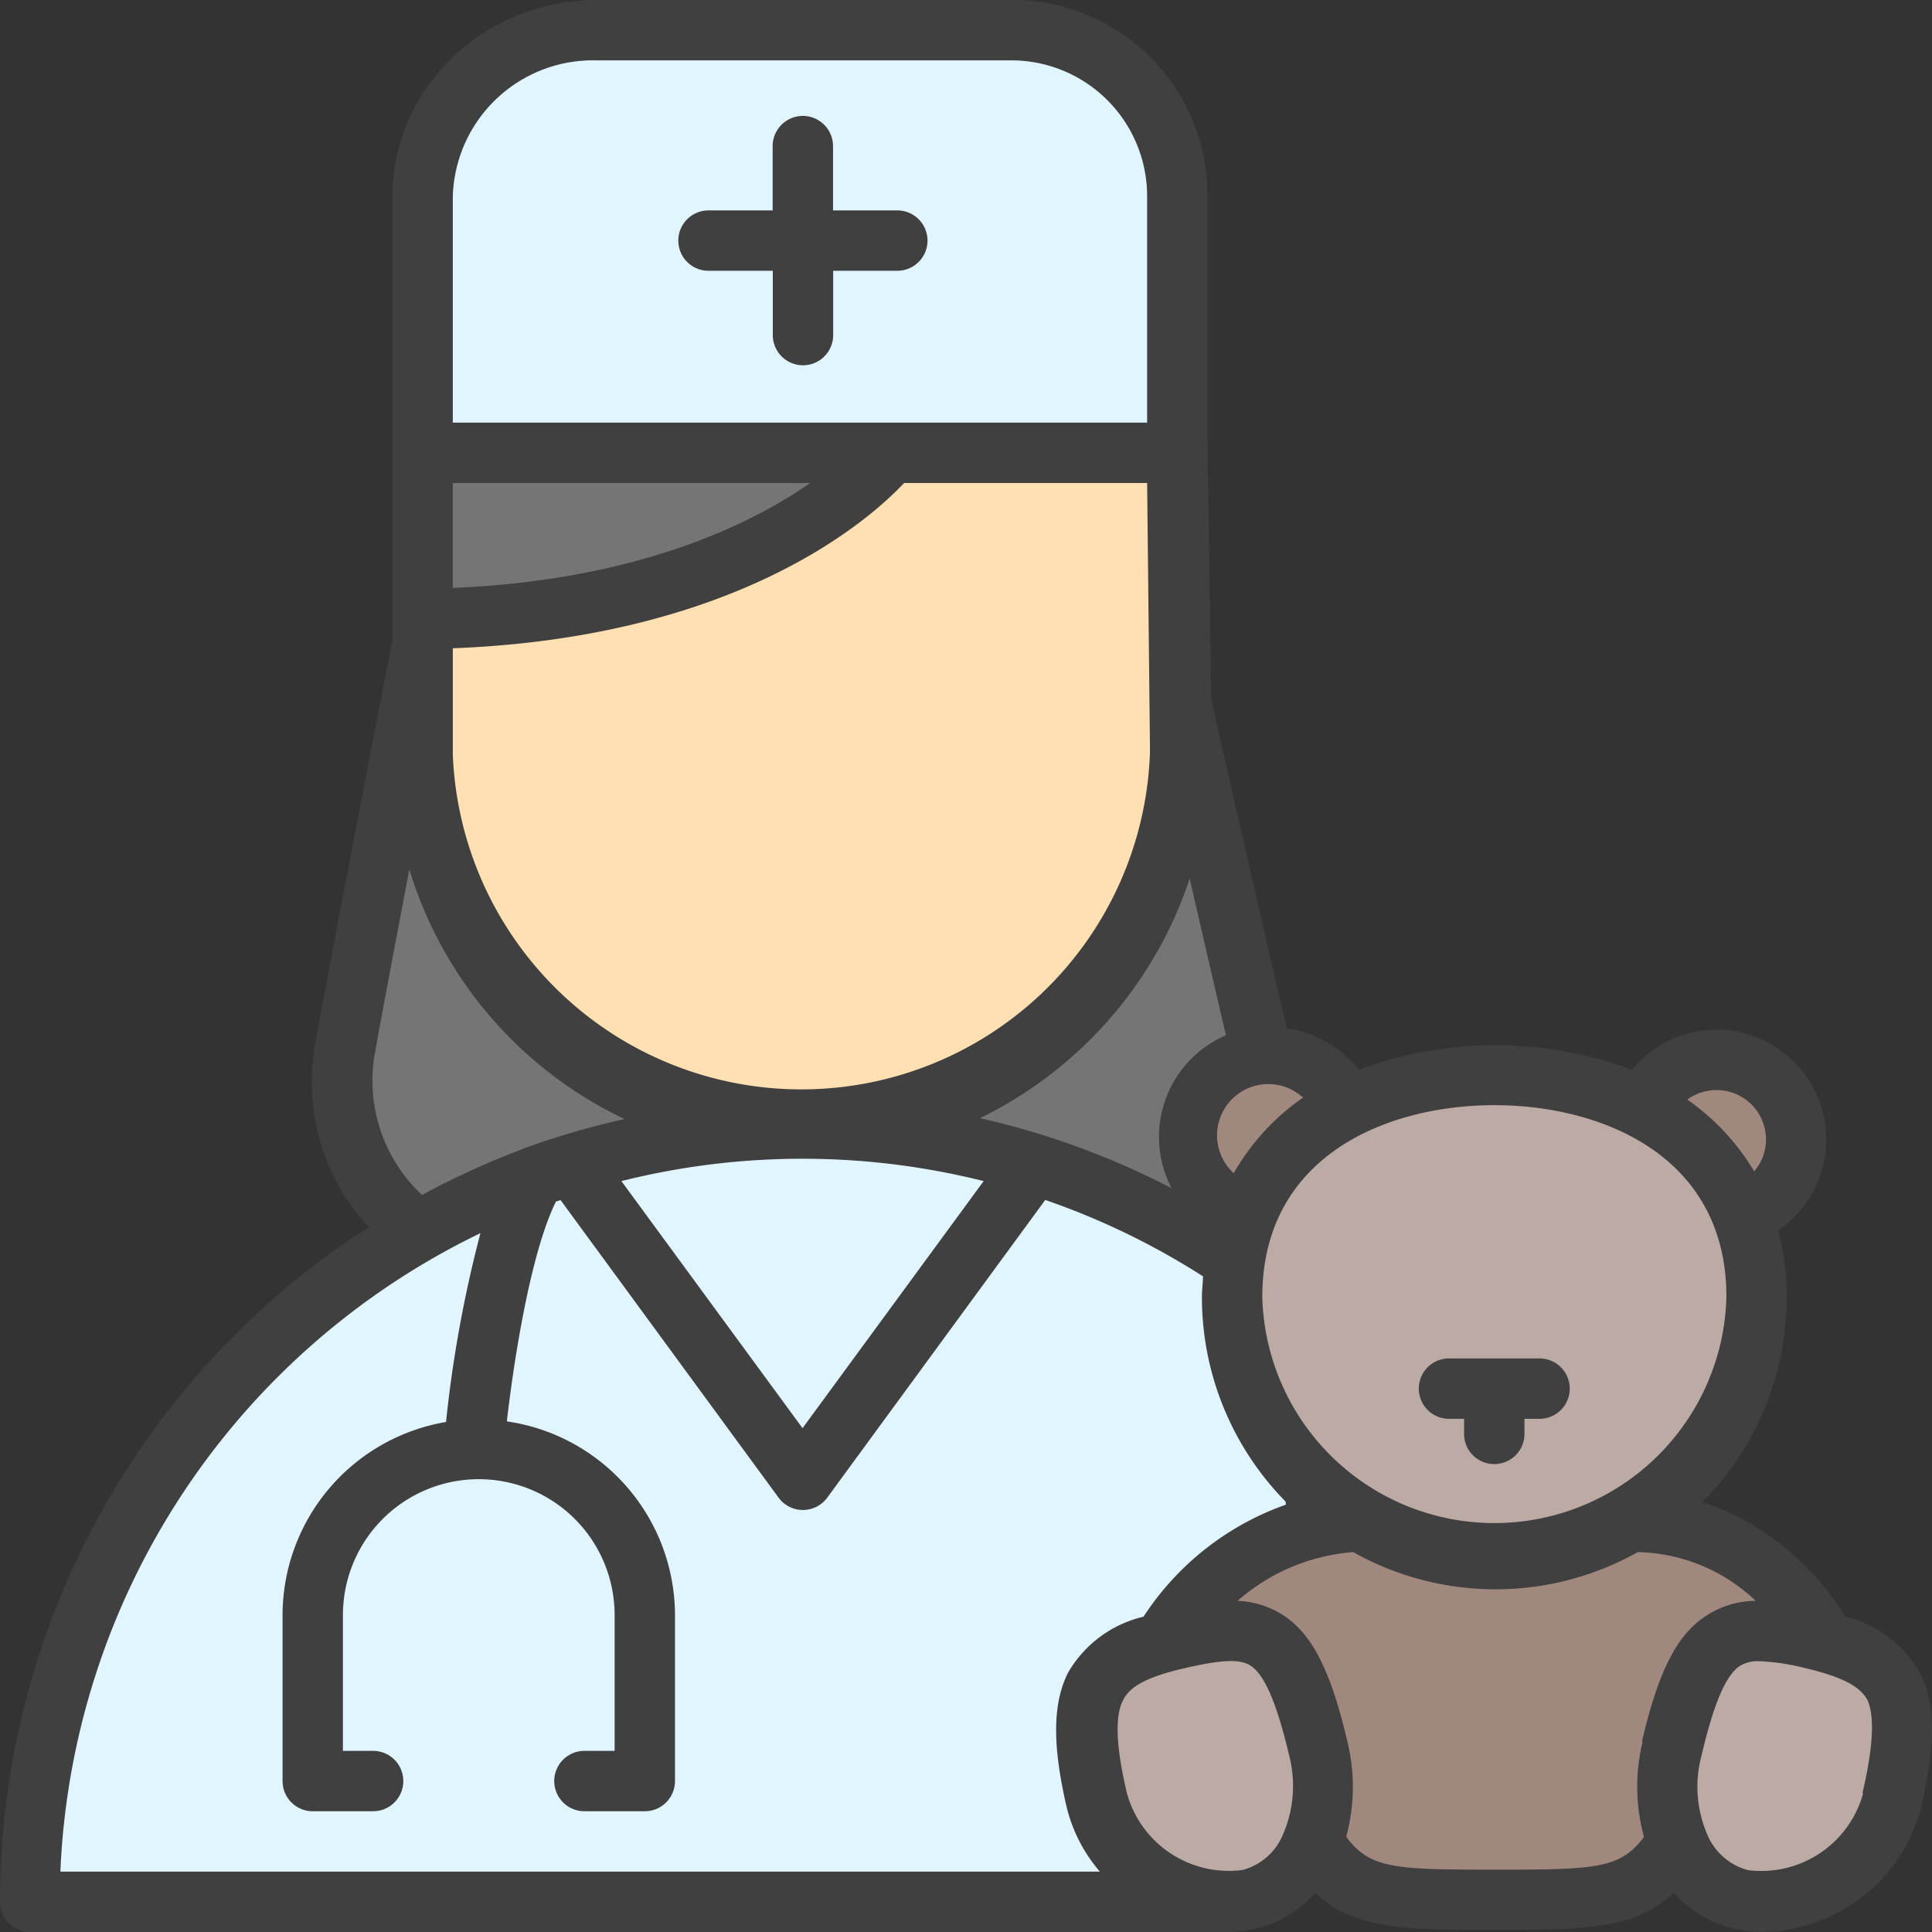
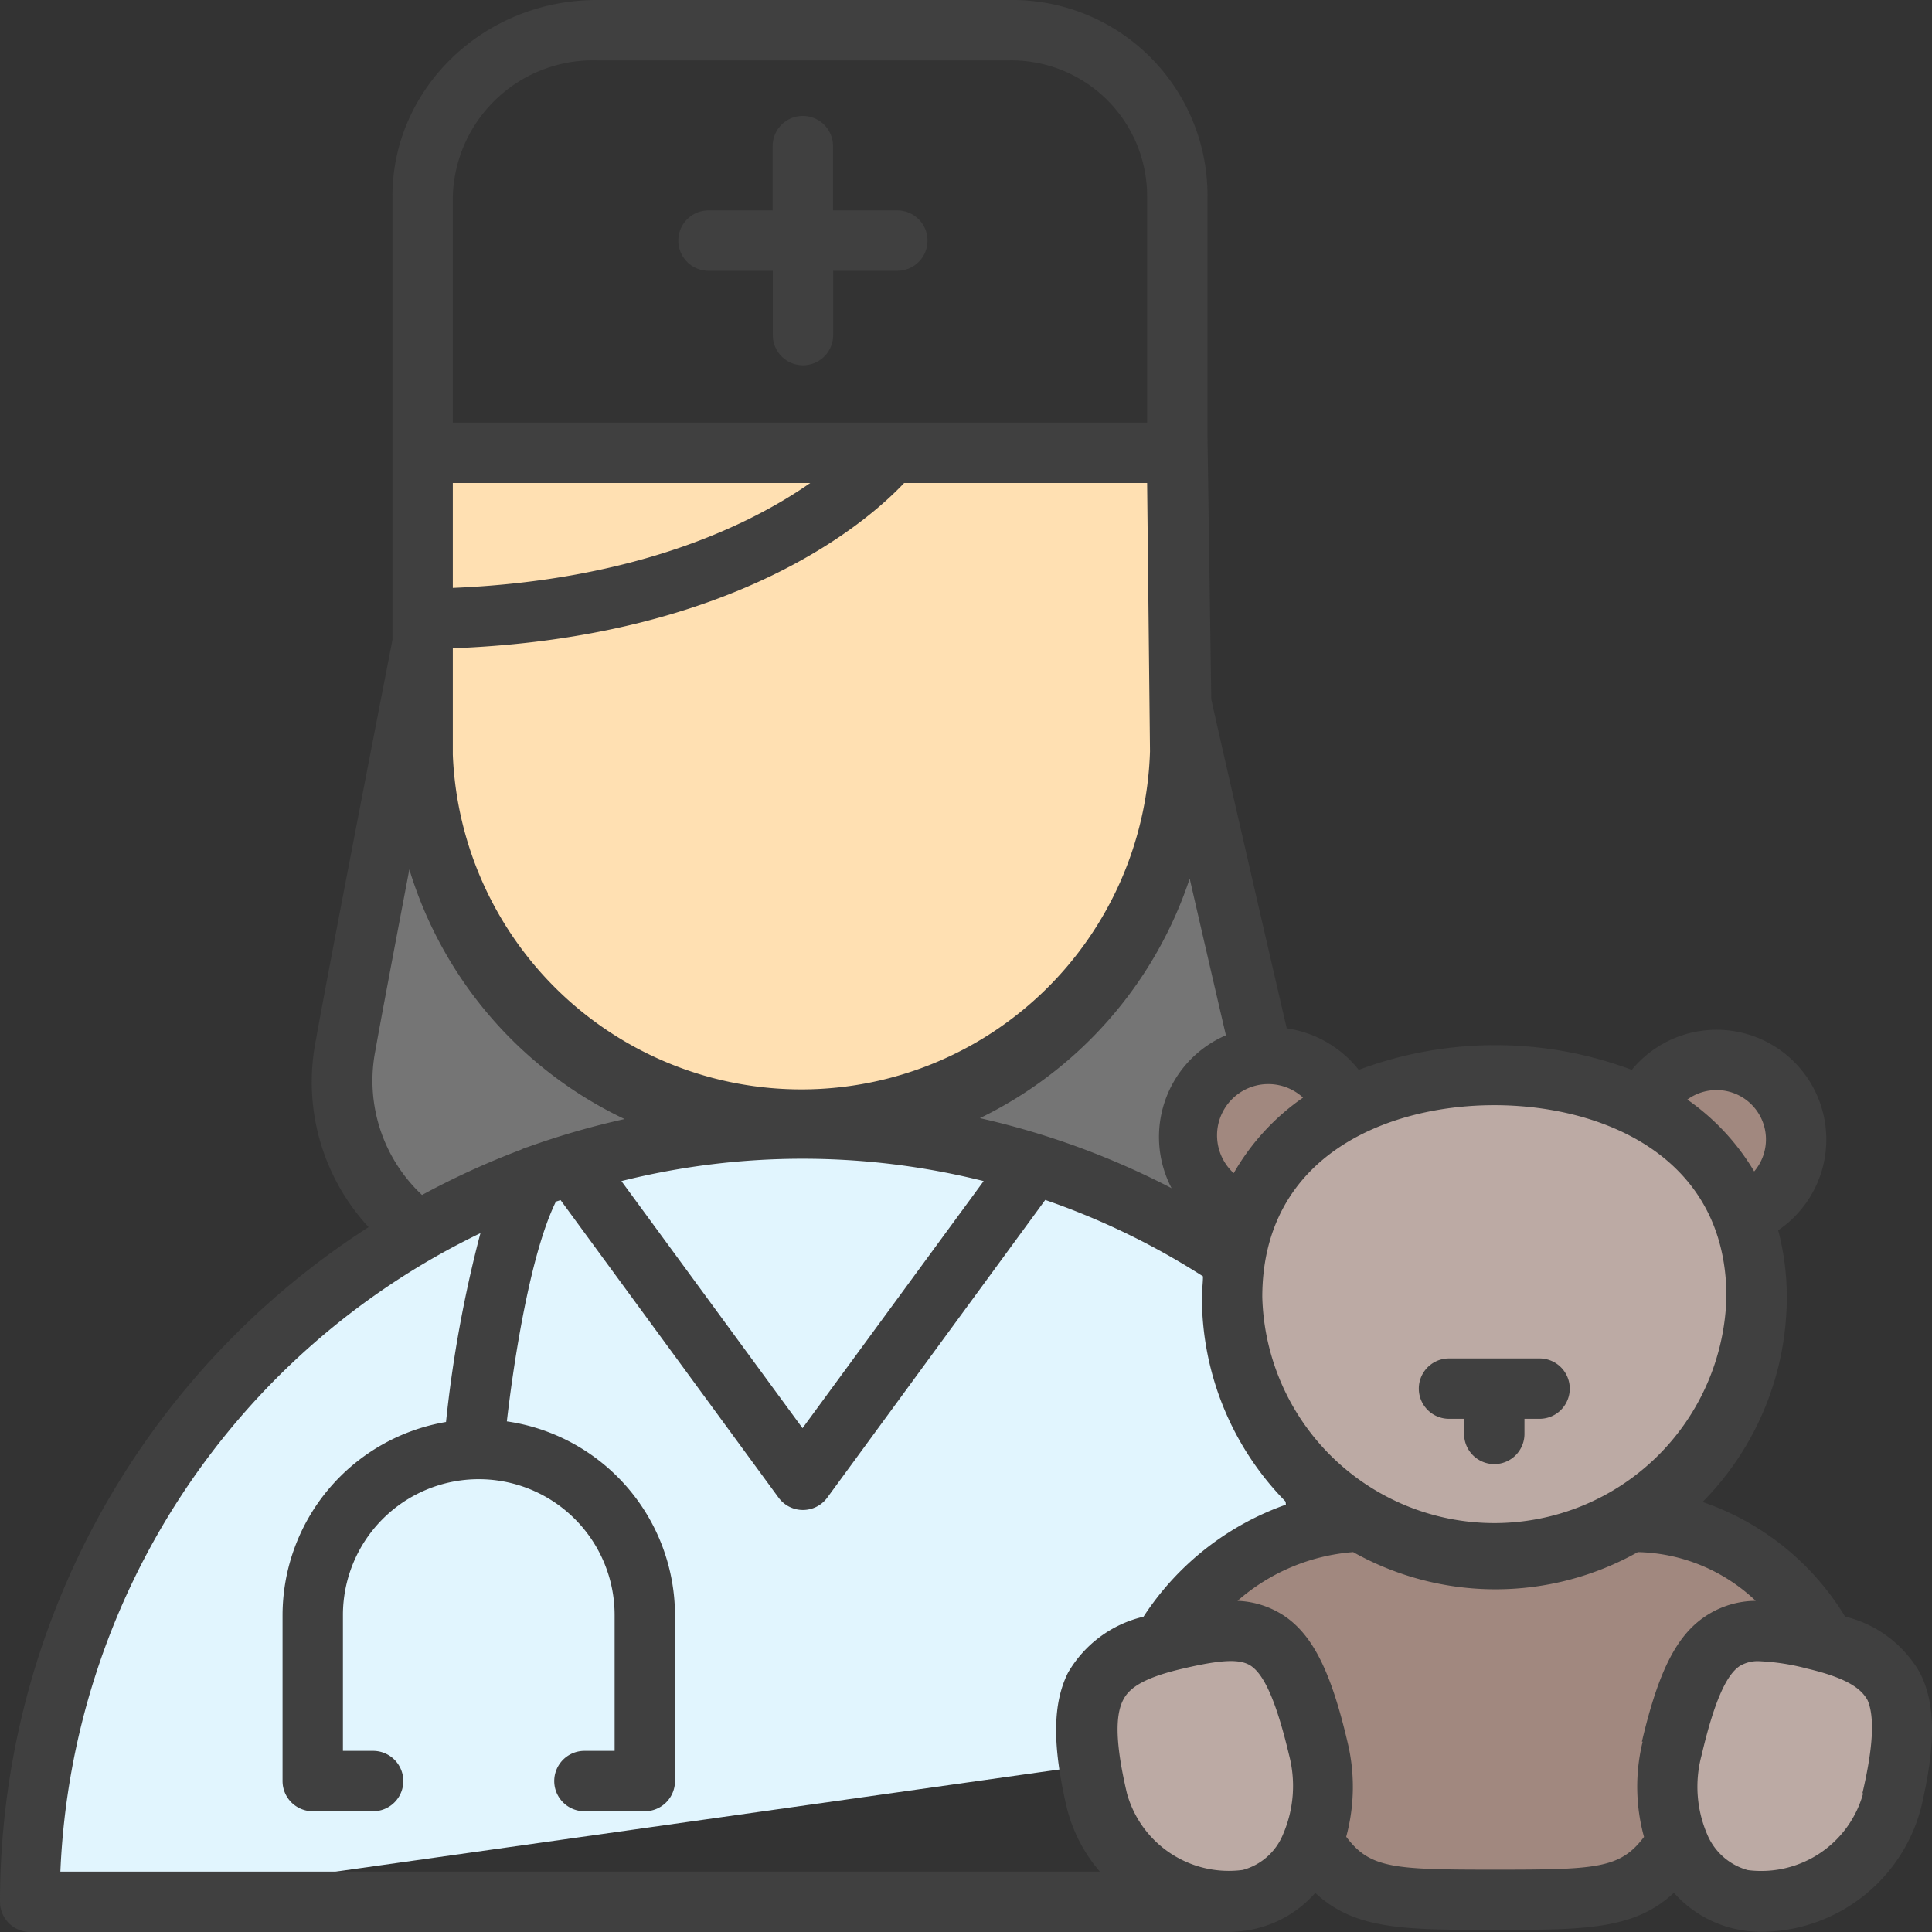
<svg xmlns="http://www.w3.org/2000/svg" viewBox="0 0 128 128" id="pediatrician">
  <rect x="0" y="0" width="128" height="128" fill="#333333" stroke="none" />
  <path fill="#757575" d="M27.76 81.62a12.38 12.38 0 0 1-4.86-12.37c1-5.6 5.26-27.5 5.26-27.5L62 29.3s16.17 7.39 16.17 17.23c0 0 7.23 30.84 8.78 37.47Z" />
-   <path fill="#e1f5fe" d="M1 127c0-29.38 23.15-53 52-53a52 52 0 0 1 28.92 8.54S85 83.83 86 115l-5 12Z" />
+   <path fill="#e1f5fe" d="M1 127c0-29.38 23.15-53 52-53a52 52 0 0 1 28.92 8.54S85 83.83 86 115Z" />
  <path fill="#ffe0b2" d="m78 29 .22 20.78a25.1 25.1 0 0 1-25 25A25.06 25.06 0 0 1 28 50V29" />
-   <path fill="#e1f5fe" d="M78 30V13A11 11 0 0 0 66.84 2h-27.3C33.28 2 28 6.81 28 13v17h50Z" />
  <path fill="#a1887f" d="M108 100c8 0 12 8.71 12 8.71l-9.43 13.59c-2.3 3.7-4.6 3.7-11.49 3.7s-9.19 0-11.49-3.7l-7.33-6.3-2.14-7.79s3.92-7.78 12-8.25zM81.87 80.26a5.4 5.4 0 1 1 7-7.59m20.3.17a5.28 5.28 0 1 1 6.83 7.42" />
  <path fill="#bcaaa4" d="M116.39 85.93a17.38 17.38 0 0 1-34.75 0c0-9.6 7.78-14.7 17.38-14.7s17.37 5.1 17.37 14.7Z" />
  <path fill="#404040" d="M102 94h-6a2 2 0 0 1 0-4h6a2 2 0 0 1 0 4Z" />
  <path fill="#404040" d="M99 97a2 2 0 0 1-2-2v-2.38a2 2 0 0 1 4 0V95a2 2 0 0 1-2 2Z" />
  <path fill="#bcaaa4" d="M72.67 119.27c-1.68-7.17-.27-9.39 5.21-10.67s7.51-.81 9.4 7.25c1.16 4.95-1 9.17-4.53 10a9 9 0 0 1-10.08-6.58zm52.66 0c1.68-7.17.27-9.39-5.21-10.67s-7.51-.81-9.4 7.25c-1.16 4.95 1 9.17 4.56 10a9 9 0 0 0 10.05-6.58z" />
-   <path fill="#757575" d="M28 41c22.75-.26 31-11 31-11H28Z" />
  <path fill="#404040" d="M59.45 17.94a2 2 0 0 0 0-4h-4.26V9.68a2 2 0 0 0-4 0v4.26h-4.25a2 2 0 0 0 0 4h4.26v4.26a2 2 0 0 0 4 0v-4.26Z" />
  <path fill="#404040" d="M127.19 110.81a7.84 7.84 0 0 0-4.95-3.71 17.75 17.75 0 0 0-9.44-7.59 19.31 19.31 0 0 0 5.58-13.59 17.29 17.29 0 0 0-.57-4.41 7.27 7.27 0 1 0-9.7-10.63 25.8 25.8 0 0 0-18.09 0 7.44 7.44 0 0 0-4.77-2.75c-1.52-6.54-4.42-19.16-5-21.8L80 29V13A12.94 12.94 0 0 0 66.84 0h-27.3C32.07 0 26 5.83 26 13v29.4c-.86 4.42-4.21 21.65-5.07 26.5a14.17 14.17 0 0 0 3.49 12.4A53.17 53.17 0 0 0 0 126a2 2 0 0 0 2 2h79.26a8.48 8.48 0 0 0 1.94-.22 7.57 7.57 0 0 0 3.94-2.37c2.63 2.45 5.93 2.45 11.88 2.45s9.25 0 11.88-2.46a7.69 7.69 0 0 0 3.94 2.37 8.45 8.45 0 0 0 1.93.22 11 11 0 0 0 10.52-8.28c.98-4.2.95-6.86-.1-8.9Zm-13.47-38.59a3.27 3.27 0 0 1 2.5 5.39 15.38 15.38 0 0 0-4.43-4.76 3.28 3.28 0 0 1 1.93-.63Zm-14.72 1c7.09 0 15.38 3.33 15.38 12.7a15.38 15.38 0 0 1-30.75 0c.01-9.37 8.29-12.7 15.37-12.7Zm-17.27 4.5a3.39 3.39 0 0 1 4.6-5 15.38 15.38 0 0 0-4.59 5Zm-4.11 1a52.86 52.86 0 0 0-12.7-4.64 27.16 27.16 0 0 0 13.9-15.87c.77 3.35 1.61 7 2.4 10.38a7.33 7.33 0 0 0-3.6 10.13Zm-12.45-.47-12 16.37-12-16.37a49.38 49.38 0 0 1 24 0ZM30 13a9.29 9.29 0 0 1 9.54-9h27.3A9 9 0 0 1 76 13v15H30Zm0 19h23.68c-4 2.79-11.55 6.45-23.68 6.95Zm0 10.95c18.76-.72 27.53-8.43 29.9-10.95H76l.19 17.78A23.11 23.11 0 0 1 30 50ZM24.87 69.6c.39-2.2 1.3-7 2.25-12a27 27 0 0 0 14.26 16.54A52.76 52.76 0 0 0 34.95 76a2 2 0 0 0-.43.17 53 53 0 0 0-6.56 3 10.37 10.37 0 0 1-3.09-9.57ZM4 124a49.27 49.27 0 0 1 27.83-42.3 82.94 82.94 0 0 0-2.28 12.51A13 13 0 0 0 18.72 107v11a2 2 0 0 0 2 2h4a2 2 0 0 0 0-4h-2v-9a9 9 0 0 1 18 0v9h-2a2 2 0 1 0 0 4h4a2 2 0 0 0 2-2v-11a13 13 0 0 0-11.14-12.83C34.06 90 35.16 83 36.83 79.61l.31-.1 14.44 19.71a2 2 0 0 0 3.23 0L69.25 79.5a48.92 48.92 0 0 1 10.45 5.06c0 .45-.07.9-.07 1.37a19.31 19.31 0 0 0 5.7 13.71 18.68 18.68 0 0 0-9.57 7.47 7.85 7.85 0 0 0-5 3.71c-1 2-1.07 4.7-.09 8.91a10.27 10.27 0 0 0 2.2 4.27Zm81-2.46a4 4 0 0 1-2.67 2.35 7 7 0 0 1-7.67-5.09c-.73-3.12-.81-5.08-.25-6.17.34-.66 1.07-1.42 4-2.09 2.56-.6 3.77-.64 4.47-.17.92.62 1.72 2.51 2.53 5.93a8.08 8.08 0 0 1-.41 5.24Zm23.83-6.15a12.55 12.55 0 0 0 .09 6.31c-1.58 2.1-3.13 2.17-9.86 2.17s-8.29-.07-9.87-2.18a12.62 12.62 0 0 0 .08-6.3c-1.09-4.65-2.3-7.06-4.18-8.33a6 6 0 0 0-3.1-1 13.16 13.16 0 0 1 7.66-3.23 19.27 19.27 0 0 0 18.86 0 11.69 11.69 0 0 1 7.81 3.23 6.06 6.06 0 0 0-3.3 1c-1.94 1.27-3.15 3.68-4.24 8.33Zm14.61 3.42a7 7 0 0 1-7.64 5.09 4.07 4.07 0 0 1-2.69-2.36 8 8 0 0 1-.38-5.23c.8-3.42 1.6-5.31 2.53-5.93a2.31 2.31 0 0 1 1.33-.32 14.85 14.85 0 0 1 3.14.49c2.89.68 3.63 1.44 4 2.09.47 1.09.39 3.05-.34 6.17Z" />
</svg>